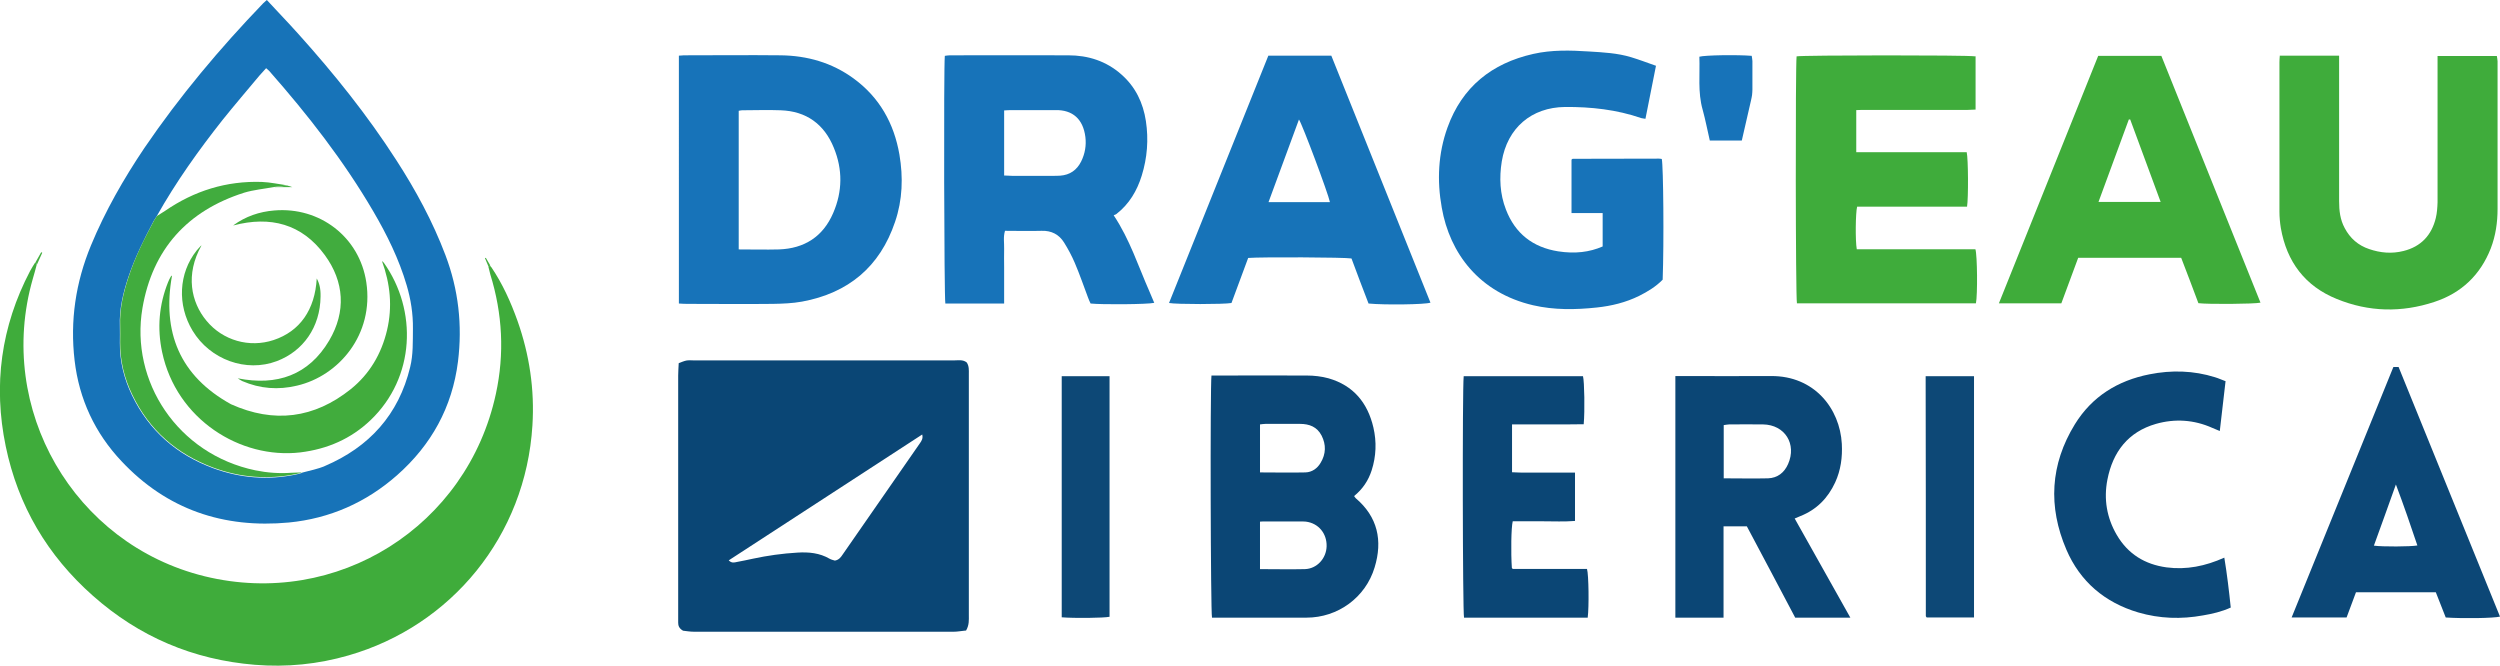
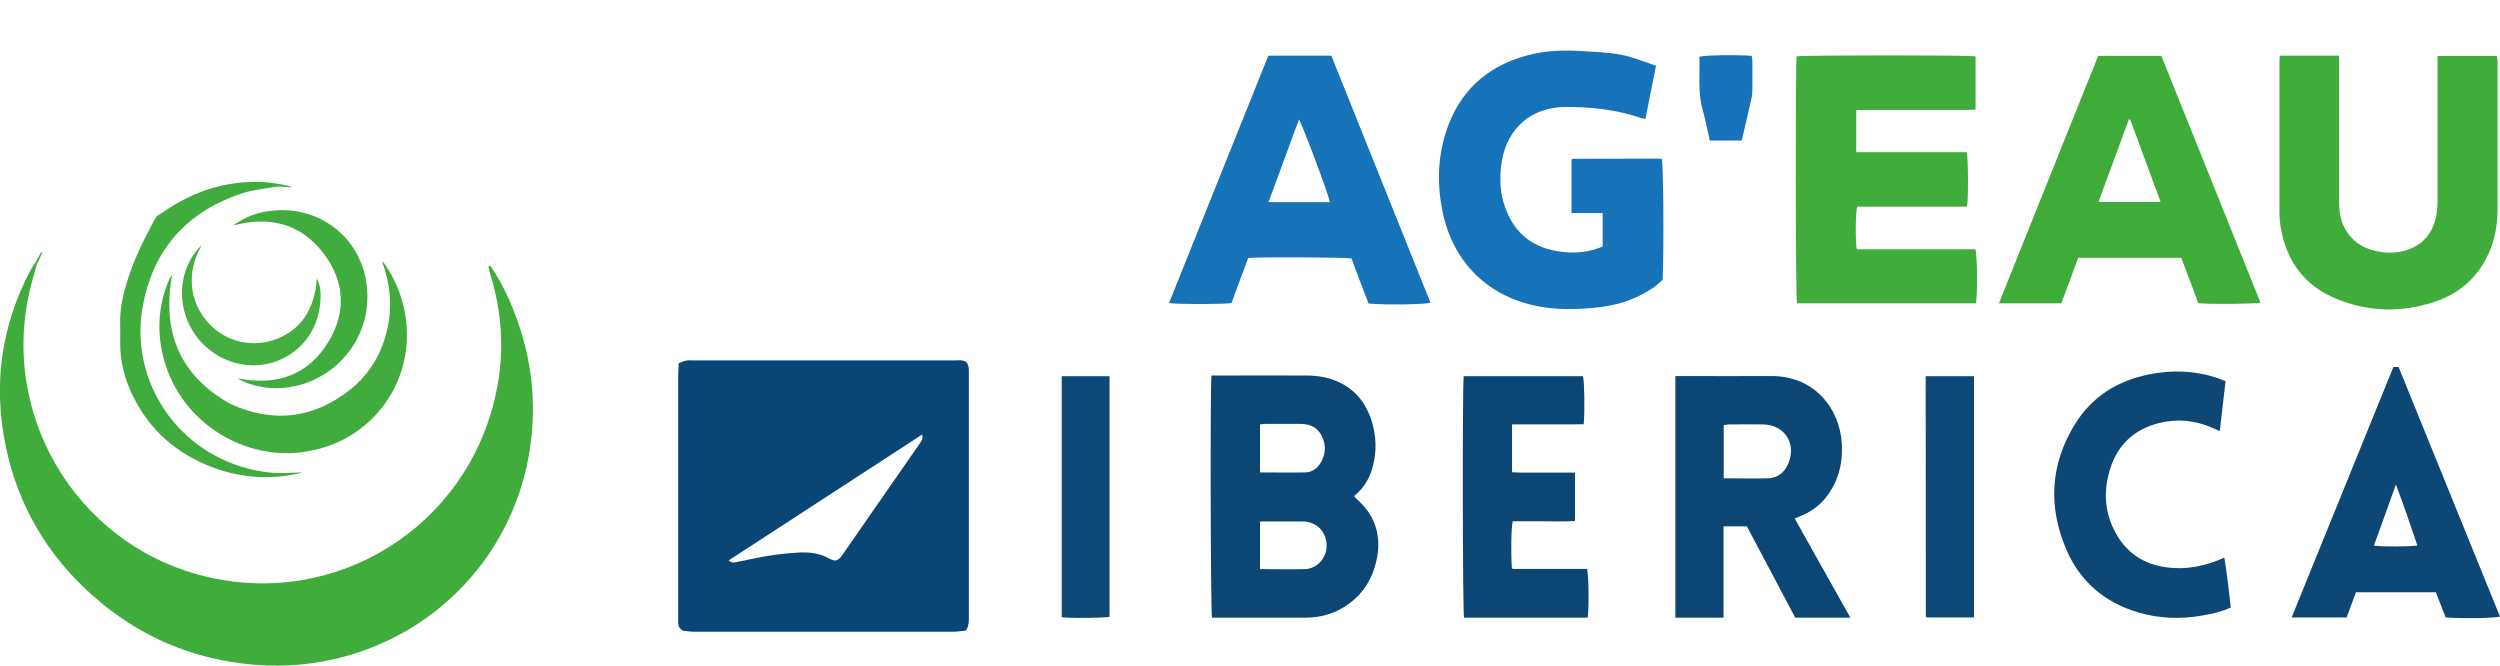
<svg xmlns="http://www.w3.org/2000/svg" id="Camada_2" data-name="Camada 2" viewBox="0 0 143.73 38.27">
  <defs>
    <style>
      .cls-1 {
        fill: #0c4776;
      }

      .cls-1, .cls-2, .cls-3, .cls-4, .cls-5, .cls-6, .cls-7, .cls-8, .cls-9, .cls-10, .cls-11 {
        stroke-width: 0px;
      }

      .cls-2 {
        fill: #41ac3d;
      }

      .cls-3 {
        fill: #3fac3a;
      }

      .cls-4 {
        fill: #41ac3e;
      }

      .cls-5 {
        fill: #44ae40;
      }

      .cls-6 {
        fill: #3fac3b;
      }

      .cls-7 {
        fill: #1773b9;
      }

      .cls-8 {
        fill: #0a4675;
      }

      .cls-9 {
        fill: #1773b8;
      }

      .cls-10 {
        fill: #0b4675;
      }

      .cls-11 {
        fill: #0d4876;
      }
    </style>
  </defs>
  <g id="Camada_1-2" data-name="Camada 1">
    <g>
      <path class="cls-8" d="M55.53,36.25c-.24.02-.47.07-.71.07-4.97,0-9.93,0-14.9,0-.24,0-.48-.04-.65-.06-.23-.13-.28-.29-.28-.46,0-.15,0-.3,0-.45,0-4.59,0-9.18,0-13.76,0-.22.02-.45.03-.71.16-.06.29-.12.43-.15.15-.03.3-.01.45-.01,4.98,0,9.96,0,14.94,0,.25,0,.52-.06.74.12.14.21.12.44.12.66,0,1.14,0,2.27,0,3.41,0,3.48,0,6.96,0,10.45,0,.28.03.58-.17.91ZM41.9,32.22c.17.17.32.12.46.09.31-.06.62-.12.93-.19.84-.18,1.7-.3,2.56-.35.65-.04,1.27.02,1.84.35.1.06.22.08.31.11.23-.04.34-.19.44-.34,1.48-2.14,2.97-4.27,4.45-6.41.09-.13.19-.27.13-.5-3.72,2.42-7.41,4.82-11.13,7.24Z" />
-       <path class="cls-9" d="M15.34,0c.62.67,1.23,1.3,1.82,1.96,2.05,2.28,3.96,4.66,5.62,7.24,1.12,1.73,2.1,3.54,2.83,5.47.75,1.98.98,4.03.72,6.12-.33,2.62-1.53,4.79-3.5,6.53-1.78,1.57-3.87,2.49-6.22,2.72-3.75.35-7.01-.74-9.62-3.52-1.53-1.62-2.44-3.57-2.7-5.79-.27-2.29.06-4.49.94-6.62.82-1.98,1.88-3.83,3.07-5.6C10.33,5.53,12.64,2.78,15.13.19c.05-.05.11-.1.21-.19ZM17.38,27.17c.44-.12.89-.2,1.3-.38,2.55-1.09,4.24-2.95,4.9-5.68.18-.73.15-1.47.16-2.21.01-.86-.12-1.69-.36-2.5-.44-1.5-1.13-2.9-1.92-4.25-1.7-2.91-3.77-5.56-5.99-8.08-.05-.05-.1-.09-.17-.15-.14.15-.26.28-.38.42-.71.85-1.43,1.69-2.12,2.55-1.39,1.76-2.69,3.58-3.79,5.54-.06.09-.12.18-.17.27-.56,1.06-1.09,2.12-1.47,3.26-.3.91-.52,1.83-.48,2.8.01.32,0,.64,0,.95-.01,1.06.24,2.07.7,3.02.98,2.03,2.56,3.41,4.67,4.19,1.55.57,3.14.7,4.76.36.12-.02.23-.06.34-.09Z" />
      <path class="cls-6" d="M28.24,15.35c.65.96,1.12,2,1.51,3.09.69,1.95.99,3.96.86,6.02-.39,6.36-4.67,11.52-10.57,13.22-1.76.51-3.57.69-5.39.54-3.54-.29-6.65-1.61-9.31-3.97-2.61-2.31-4.3-5.17-5.01-8.59-.73-3.52-.27-6.89,1.4-10.08.09-.17.2-.34.3-.5.03.05.06.09.08.14-.07.28-.15.55-.23.83-2.13,7.45,2.35,15.23,9.88,17.08,7.63,1.87,15.11-2.88,16.75-10.49.5-2.31.38-4.6-.32-6.86-.04-.14-.07-.29-.11-.44.03-.03.06-.06.09-.08h0s.04.06.06.09Z" />
-       <path class="cls-7" d="M64.03,12.38c.93,1.4,1.41,2.92,2.05,4.37.1.22.18.44.28.66-.35.09-3,.11-3.66.04-.05-.11-.11-.23-.15-.35-.25-.66-.48-1.34-.76-1.99-.17-.4-.38-.79-.61-1.16-.29-.47-.73-.7-1.3-.68-.69.02-1.39,0-2.1,0-.11.36-.04.7-.05,1.04-.01.35,0,.7,0,1.04v1.04c0,.35,0,.69,0,1.06h-3.38c-.07-.35-.1-13.58-.03-14.24.09-.01.19-.03.29-.03,2.27,0,4.54-.01,6.81,0,1.14,0,2.18.33,3.05,1.1.81.71,1.25,1.63,1.41,2.68.16,1.06.08,2.11-.24,3.14-.27.87-.72,1.63-1.45,2.2-.05.04-.11.05-.15.07ZM57.73,6.35v3.74c.17,0,.32.02.46.02.77,0,1.54,0,2.31,0,.15,0,.3,0,.45-.01.56-.04.96-.32,1.21-.82.22-.45.3-.92.24-1.41-.13-1.02-.73-1.56-1.72-1.54-.05,0-.09,0-.14,0-.8,0-1.6,0-2.4,0-.13,0-.26.01-.42.02Z" />
-       <path class="cls-7" d="M39.03,3.2c.13,0,.2-.02.28-.02,1.86,0,3.72-.02,5.58,0,1.52.02,2.93.42,4.17,1.32,1.5,1.09,2.34,2.59,2.65,4.39.22,1.3.18,2.6-.25,3.86-.87,2.59-2.69,4.1-5.35,4.59-.55.1-1.11.12-1.67.13-1.65.02-3.3,0-4.95,0-.15,0-.3-.01-.46-.02V3.2ZM42.47,14.34c.8,0,1.56.02,2.31,0,1.47-.05,2.54-.74,3.12-2.09.54-1.24.55-2.51.04-3.75-.55-1.36-1.58-2.11-3.06-2.16-.74-.03-1.48,0-2.22,0-.06,0-.11.02-.19.03v7.99Z" />
      <path class="cls-7" d="M95.21,3.76c-.21,1.06-.41,2.05-.61,3.07-.1-.02-.17-.02-.24-.04-1.42-.49-2.89-.65-4.38-.64-1.94.02-3.32,1.21-3.64,3.13-.15.94-.11,1.87.24,2.77.53,1.38,1.55,2.17,3,2.4.97.15,1.8.05,2.56-.28v-1.92h-1.79v-3.07s.02-.02.03-.03c.01,0,.02-.02.04-.02,1.65,0,3.3-.01,4.95-.01.06,0,.12.01.17.02.09.41.13,4.8.05,6.94-.38.39-.85.68-1.35.93-.77.38-1.59.58-2.44.67-1.22.13-2.45.15-3.66-.13-3.09-.72-4.79-2.98-5.25-5.61-.28-1.56-.21-3.11.33-4.61.84-2.33,2.54-3.69,4.93-4.23,1.06-.24,2.14-.21,3.21-.14.81.05,1.63.09,2.42.33.46.14.91.31,1.42.49Z" />
      <path class="cls-6" d="M113.58,3.23v3.07c-.17,0-.33.02-.49.02-1.95,0-3.91,0-5.86,0-.16,0-.32,0-.51.01v2.42h6.35c.09.38.1,2.63.02,3.13h-6.32c-.09.36-.11,1.95-.02,2.45h6.82c.11.34.13,2.63.03,3.11h-10.29c-.08-.34-.09-13.7-.02-14.2.35-.07,9.77-.08,10.27,0Z" />
      <path class="cls-6" d="M131.06,3.2h3.42c0,.18,0,.34,0,.51,0,2.62,0,5.24,0,7.86,0,.54.06,1.06.32,1.54.31.59.78,1,1.41,1.21.64.22,1.3.28,1.97.11,1.01-.25,1.62-.91,1.86-1.9.07-.29.09-.6.1-.9,0-2.63,0-5.27,0-7.9,0-.16,0-.33,0-.51h3.41c.01.1.04.2.04.3,0,2.83,0,5.66,0,8.49,0,.78-.11,1.54-.39,2.27-.6,1.53-1.69,2.57-3.25,3.08-1.88.62-3.76.58-5.6-.17-1.83-.74-2.88-2.14-3.22-4.08-.05-.31-.08-.63-.08-.95,0-2.86,0-5.72,0-8.58,0-.12.01-.23.02-.37Z" />
      <path class="cls-9" d="M72.92,3.2h3.62c1.9,4.72,3.8,9.46,5.7,14.2-.3.11-2.65.14-3.56.05-.16-.41-.33-.85-.49-1.28-.17-.44-.33-.88-.49-1.31-.34-.07-5.21-.09-5.94-.03-.32.86-.64,1.73-.96,2.59-.42.08-3.17.08-3.59,0,1.9-4.74,3.81-9.48,5.71-14.22ZM76.46,11.62c-.1-.5-1.58-4.45-1.78-4.75-.58,1.59-1.16,3.15-1.75,4.75h3.53Z" />
      <path class="cls-3" d="M118.5,17.44h-3.58c1.91-4.77,3.81-9.49,5.71-14.23h3.63c1.89,4.72,3.79,9.45,5.7,14.19-.35.08-3.02.1-3.57.03-.32-.86-.65-1.73-.99-2.61h-5.92c-.32.86-.64,1.73-.97,2.62ZM120.65,11.61h3.57c-.59-1.59-1.17-3.16-1.75-4.74-.03,0-.06,0-.08,0-.58,1.57-1.15,3.13-1.74,4.73Z" />
      <path class="cls-10" d="M69.65,21.59c.13,0,.26,0,.4,0,1.69,0,3.39-.01,5.08,0,.42,0,.85.05,1.25.16,1.43.41,2.25,1.41,2.58,2.83.19.82.16,1.65-.1,2.46-.19.59-.52,1.08-1.01,1.48.04.05.06.09.09.12,1.27,1.08,1.56,2.44,1.09,3.98-.52,1.73-2.11,2.89-3.92,2.89-1.69,0-3.39,0-5.08,0-.12,0-.24,0-.35,0-.08-.35-.11-13.23-.03-13.93ZM72.44,27.16c.9,0,1.76.02,2.61,0,.38-.01.69-.23.88-.56.3-.5.32-1.03.05-1.56-.26-.5-.7-.67-1.24-.67-.66,0-1.33,0-1.99,0-.1,0-.2.02-.31.03v2.75ZM72.44,32.72c.89,0,1.73.02,2.58,0,.69-.02,1.23-.61,1.25-1.31.02-.74-.47-1.33-1.19-1.42-.1-.01-.21-.01-.32-.01-.68,0-1.36,0-2.04,0-.09,0-.17,0-.28.01v2.74Z" />
      <path class="cls-10" d="M106.38,35.51h-3.17c-.92-1.74-1.84-3.49-2.78-5.25h-1.34v5.25h-2.77v-13.89c.15,0,.28,0,.41,0,1.7,0,3.39.01,5.09,0,2.49-.02,3.96,1.87,4.07,3.9.04.77-.06,1.51-.38,2.21-.42.91-1.07,1.57-2,1.94-.1.04-.19.08-.33.14,1.07,1.9,2.12,3.78,3.2,5.7ZM99.11,27.5c.88,0,1.71.02,2.54,0,.54-.02.93-.32,1.15-.82.51-1.15-.18-2.26-1.44-2.28-.65-.01-1.3,0-1.95,0-.1,0-.2.03-.31.04v3.07Z" />
      <path class="cls-1" d="M137.59,21.1h.31c1.94,4.78,3.89,9.56,5.83,14.35-.36.09-2.08.12-3.12.05-.18-.47-.38-.96-.57-1.45h-4.59c-.18.47-.35.95-.54,1.45h-3.16c1.95-4.81,3.9-9.59,5.85-14.4ZM137.75,27.84c-.44,1.23-.85,2.38-1.27,3.53.48.07,2.12.06,2.5-.01-.39-1.16-.78-2.3-1.24-3.52Z" />
      <path class="cls-10" d="M84.15,21.63h6.86c.08.32.11,1.98.04,2.76-.34,0-.68.01-1.02.01-.35,0-.7,0-1.04,0h-1c-.35,0-.69,0-1.06,0v2.75c.6.04,1.2.01,1.79.02.6,0,1.2,0,1.83,0v2.78c-.62.05-1.22.02-1.82.02-.59,0-1.18,0-1.76,0-.09.35-.11,1.81-.05,2.68,0,.01.02.03.03.04.01,0,.02.02.04.02,1.42,0,2.84,0,4.25,0,.1.34.12,2.2.04,2.8-2.37,0-4.74,0-7.11,0-.08-.32-.1-13.14-.02-13.87Z" />
      <path class="cls-1" d="M127.95,21.93c-.11.95-.22,1.88-.33,2.85-.17-.07-.3-.12-.43-.18-1.05-.47-2.15-.54-3.24-.23-1.6.46-2.48,1.61-2.79,3.2-.22,1.12-.04,2.2.54,3.19.64,1.09,1.61,1.69,2.86,1.86,1.14.15,2.23-.07,3.32-.56.16.96.27,1.91.37,2.87-.53.24-1.06.36-1.59.45-1.26.23-2.5.19-3.73-.17-1.92-.57-3.34-1.77-4.13-3.61-1.06-2.47-.93-4.9.49-7.21.98-1.59,2.46-2.51,4.29-2.87,1.26-.25,2.53-.22,3.77.17.2.06.39.15.61.23Z" />
      <path class="cls-11" d="M110.71,21.63h2.78v13.87h-2.72s-.02-.02-.03-.04c0-.01-.02-.02-.02-.04,0-4.48,0-8.96-.01-13.43,0-.1,0-.21,0-.36Z" />
      <path class="cls-11" d="M61.04,35.5v-13.87h2.75v13.83c-.34.07-2,.09-2.75.03Z" />
      <path class="cls-7" d="M100.13,8.08h-1.83c-.14-.6-.25-1.19-.41-1.77-.29-1.01-.15-2.04-.19-3.05.33-.09,2.17-.12,3.01-.05.01.1.04.2.04.3,0,.54,0,1.09,0,1.63,0,.11-.01.21-.02.32-.01.1-.04.21-.06.31-.18.76-.35,1.53-.53,2.31Z" />
      <path class="cls-5" d="M2.12,15.22s-.06-.09-.08-.14c.11-.19.22-.39.33-.58.02.01.04.02.06.03-.1.23-.21.46-.31.69Z" />
-       <path class="cls-5" d="M28.18,15.26s-.06.06-.09.08c-.07-.17-.14-.33-.21-.5.02,0,.03-.01.05-.02l.25.43Z" />
      <path class="cls-5" d="M28.24,15.35s-.04-.06-.06-.09c.02.03.04.06.06.09Z" />
      <path class="cls-4" d="M9.02,12.42c.15-.1.31-.19.46-.29,1.68-1.16,3.54-1.74,5.58-1.67.49.02.98.13,1.48.2-.26.03-.52.06-.78.09-.58.11-1.17.16-1.73.33-3.26,1.04-5.26,3.25-5.84,6.63-.72,4.22,2.03,8.4,6.49,9.33.68.14,1.38.19,2.07.14.21-.01.42-.01.63-.02-.11.03-.23.07-.34.09-1.62.33-3.21.21-4.76-.36-2.11-.78-3.69-2.15-4.67-4.19-.46-.95-.71-1.95-.7-3.02,0-.32.01-.64,0-.95-.04-.97.18-1.89.48-2.8.37-1.14.91-2.21,1.47-3.26.05-.09.11-.18.17-.27Z" />
      <path class="cls-2" d="M9.89,15.84c-.58,3.25.44,5.77,3.39,7.4,2.47,1.11,4.78.82,6.89-.87,1.08-.87,1.76-2.03,2.08-3.38.32-1.35.19-2.67-.29-3.98.04.03.08.06.11.1,1.94,2.74,1.8,6.59-.76,9.04-1.13,1.08-2.49,1.67-4.05,1.86-3.44.4-7.12-1.9-7.94-5.77-.29-1.37-.18-2.71.34-4.01.04-.11.1-.22.16-.33.01-.02.04-.04.07-.06Z" />
      <path class="cls-4" d="M13.42,12.95c.7-.51,1.49-.78,2.35-.85,2.62-.22,4.9,1.53,5.29,4.13.45,3-1.58,5.38-3.98,5.94-1.08.26-2.13.18-3.15-.26-.09-.04-.17-.1-.26-.16,2.25.45,4.08-.18,5.26-2.18.97-1.65.87-3.37-.26-4.91-1.31-1.79-3.13-2.26-5.25-1.7Z" />
      <path class="cls-5" d="M11.58,14.12c-.93,1.66-.6,3.25.29,4.32.94,1.14,2.47,1.57,3.86,1.11,1.51-.5,2.38-1.74,2.48-3.54.15.27.23.58.22,1.04-.02,1.77-1.01,3.14-2.51,3.71-1.77.67-3.84-.08-4.85-1.75-.89-1.48-.8-3.3.23-4.6.08-.1.18-.2.26-.29Z" />
      <path class="cls-5" d="M15.75,10.76c.26-.03.52-.06.78-.09.08.03.16.05.28.09h-1.06Z" />
    </g>
  </g>
</svg>